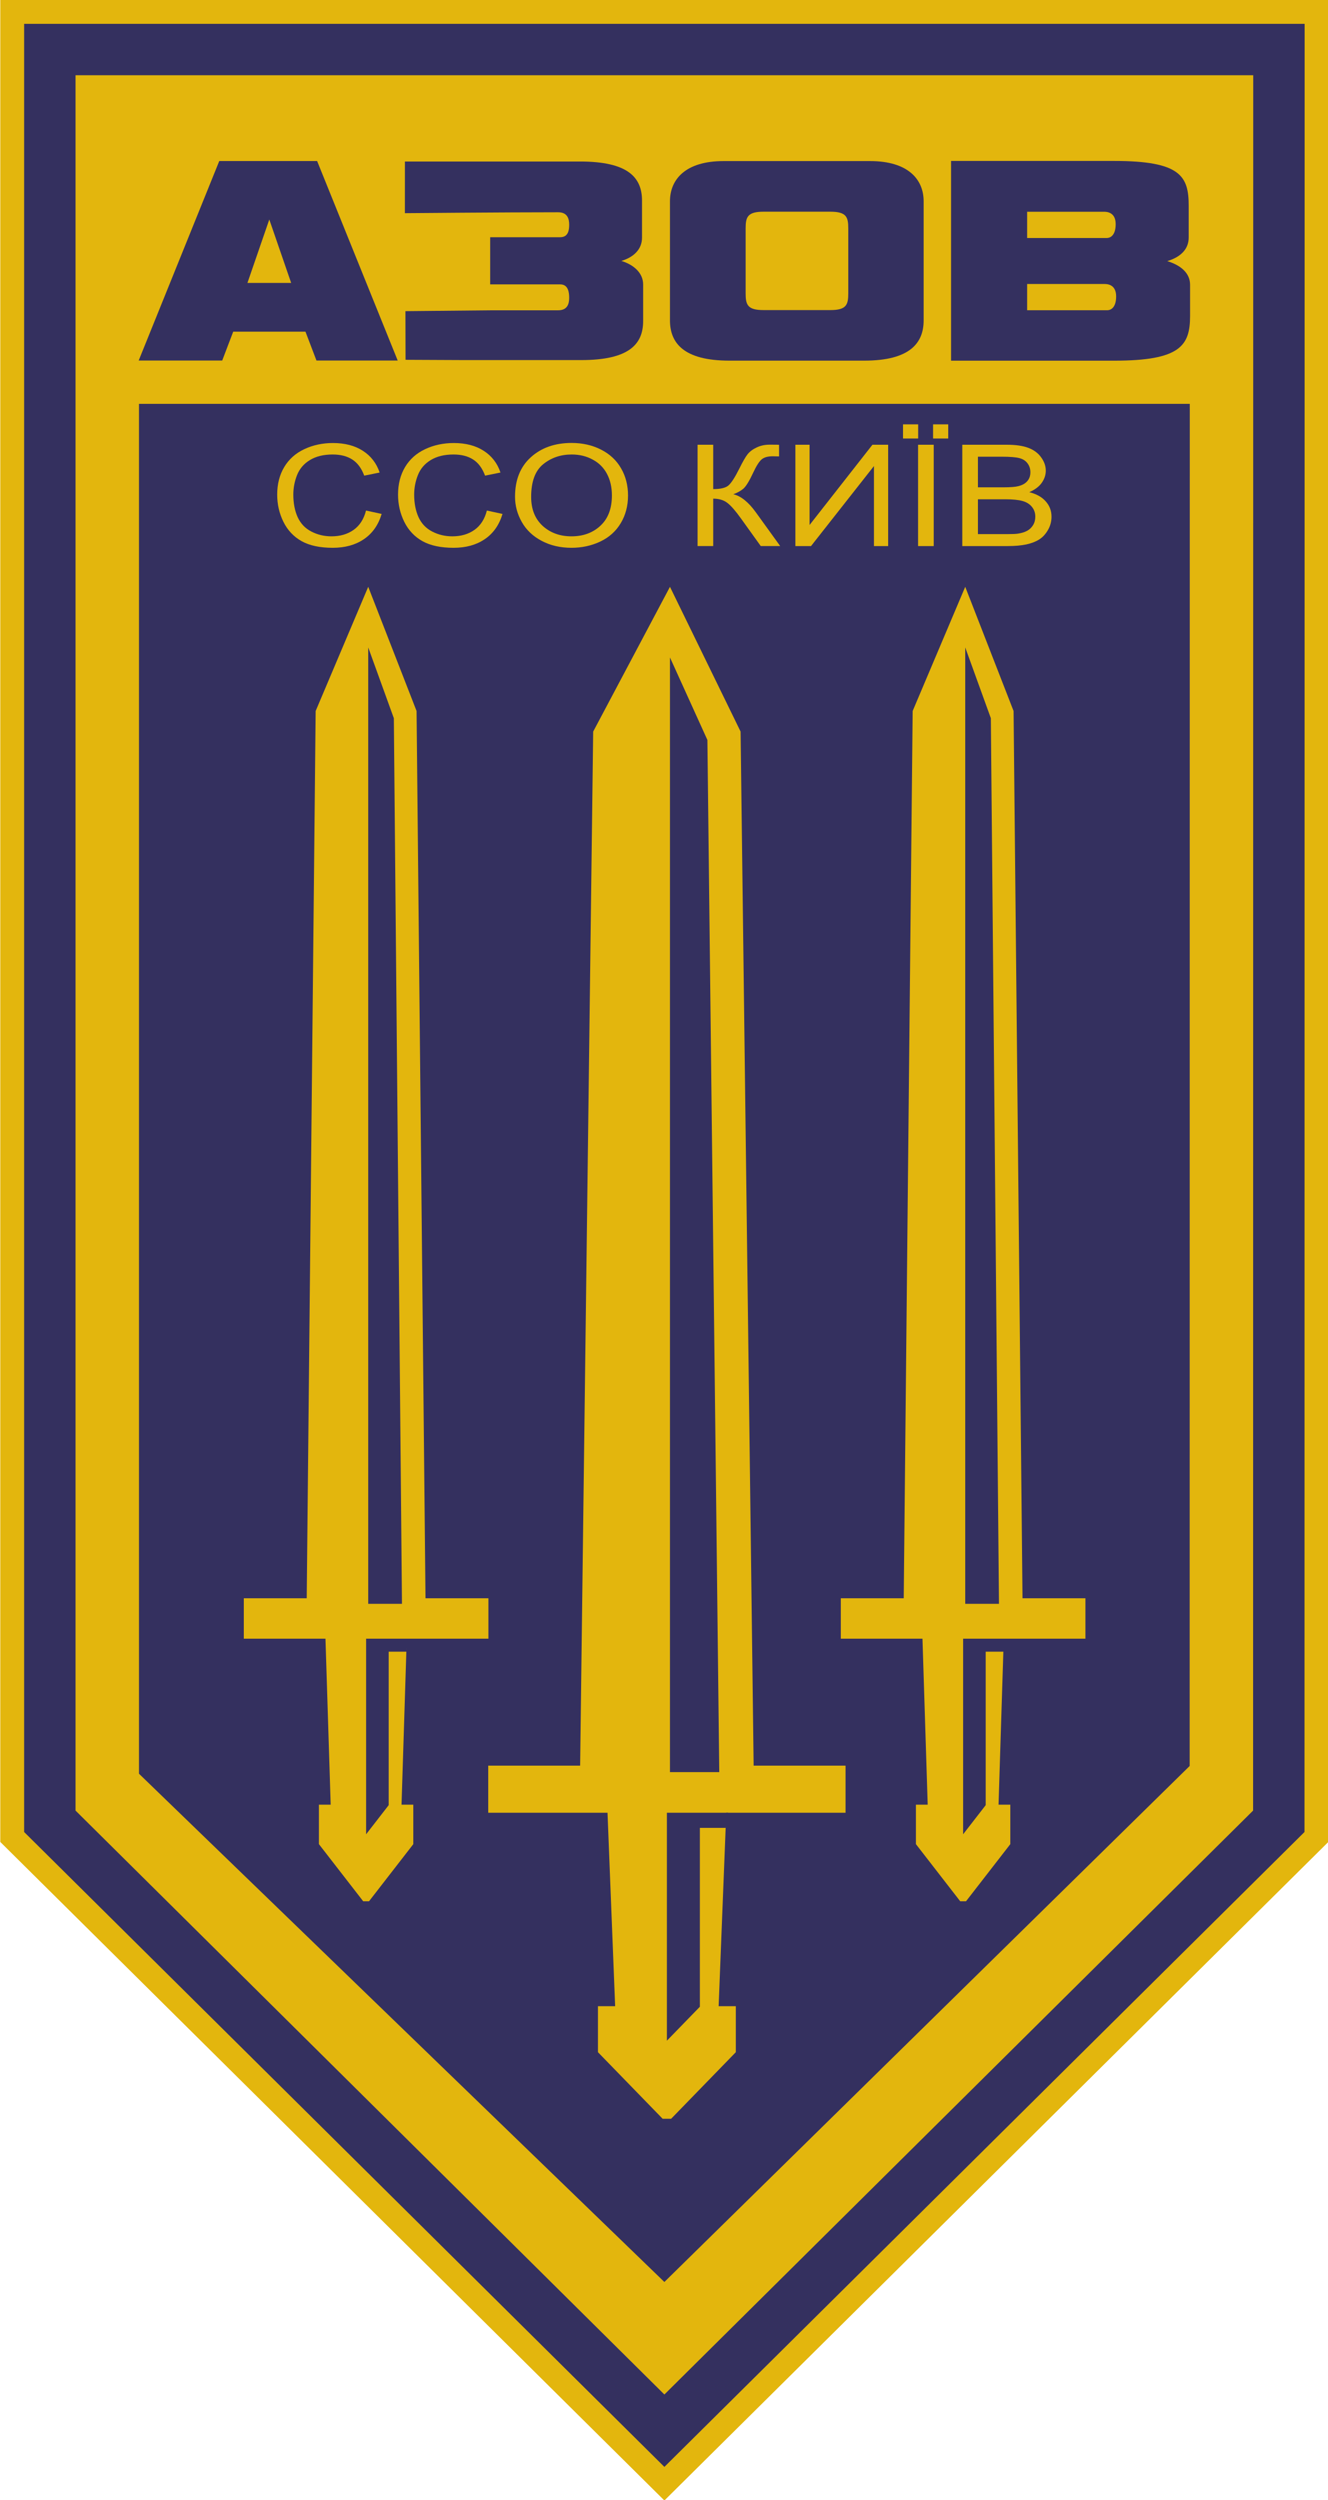
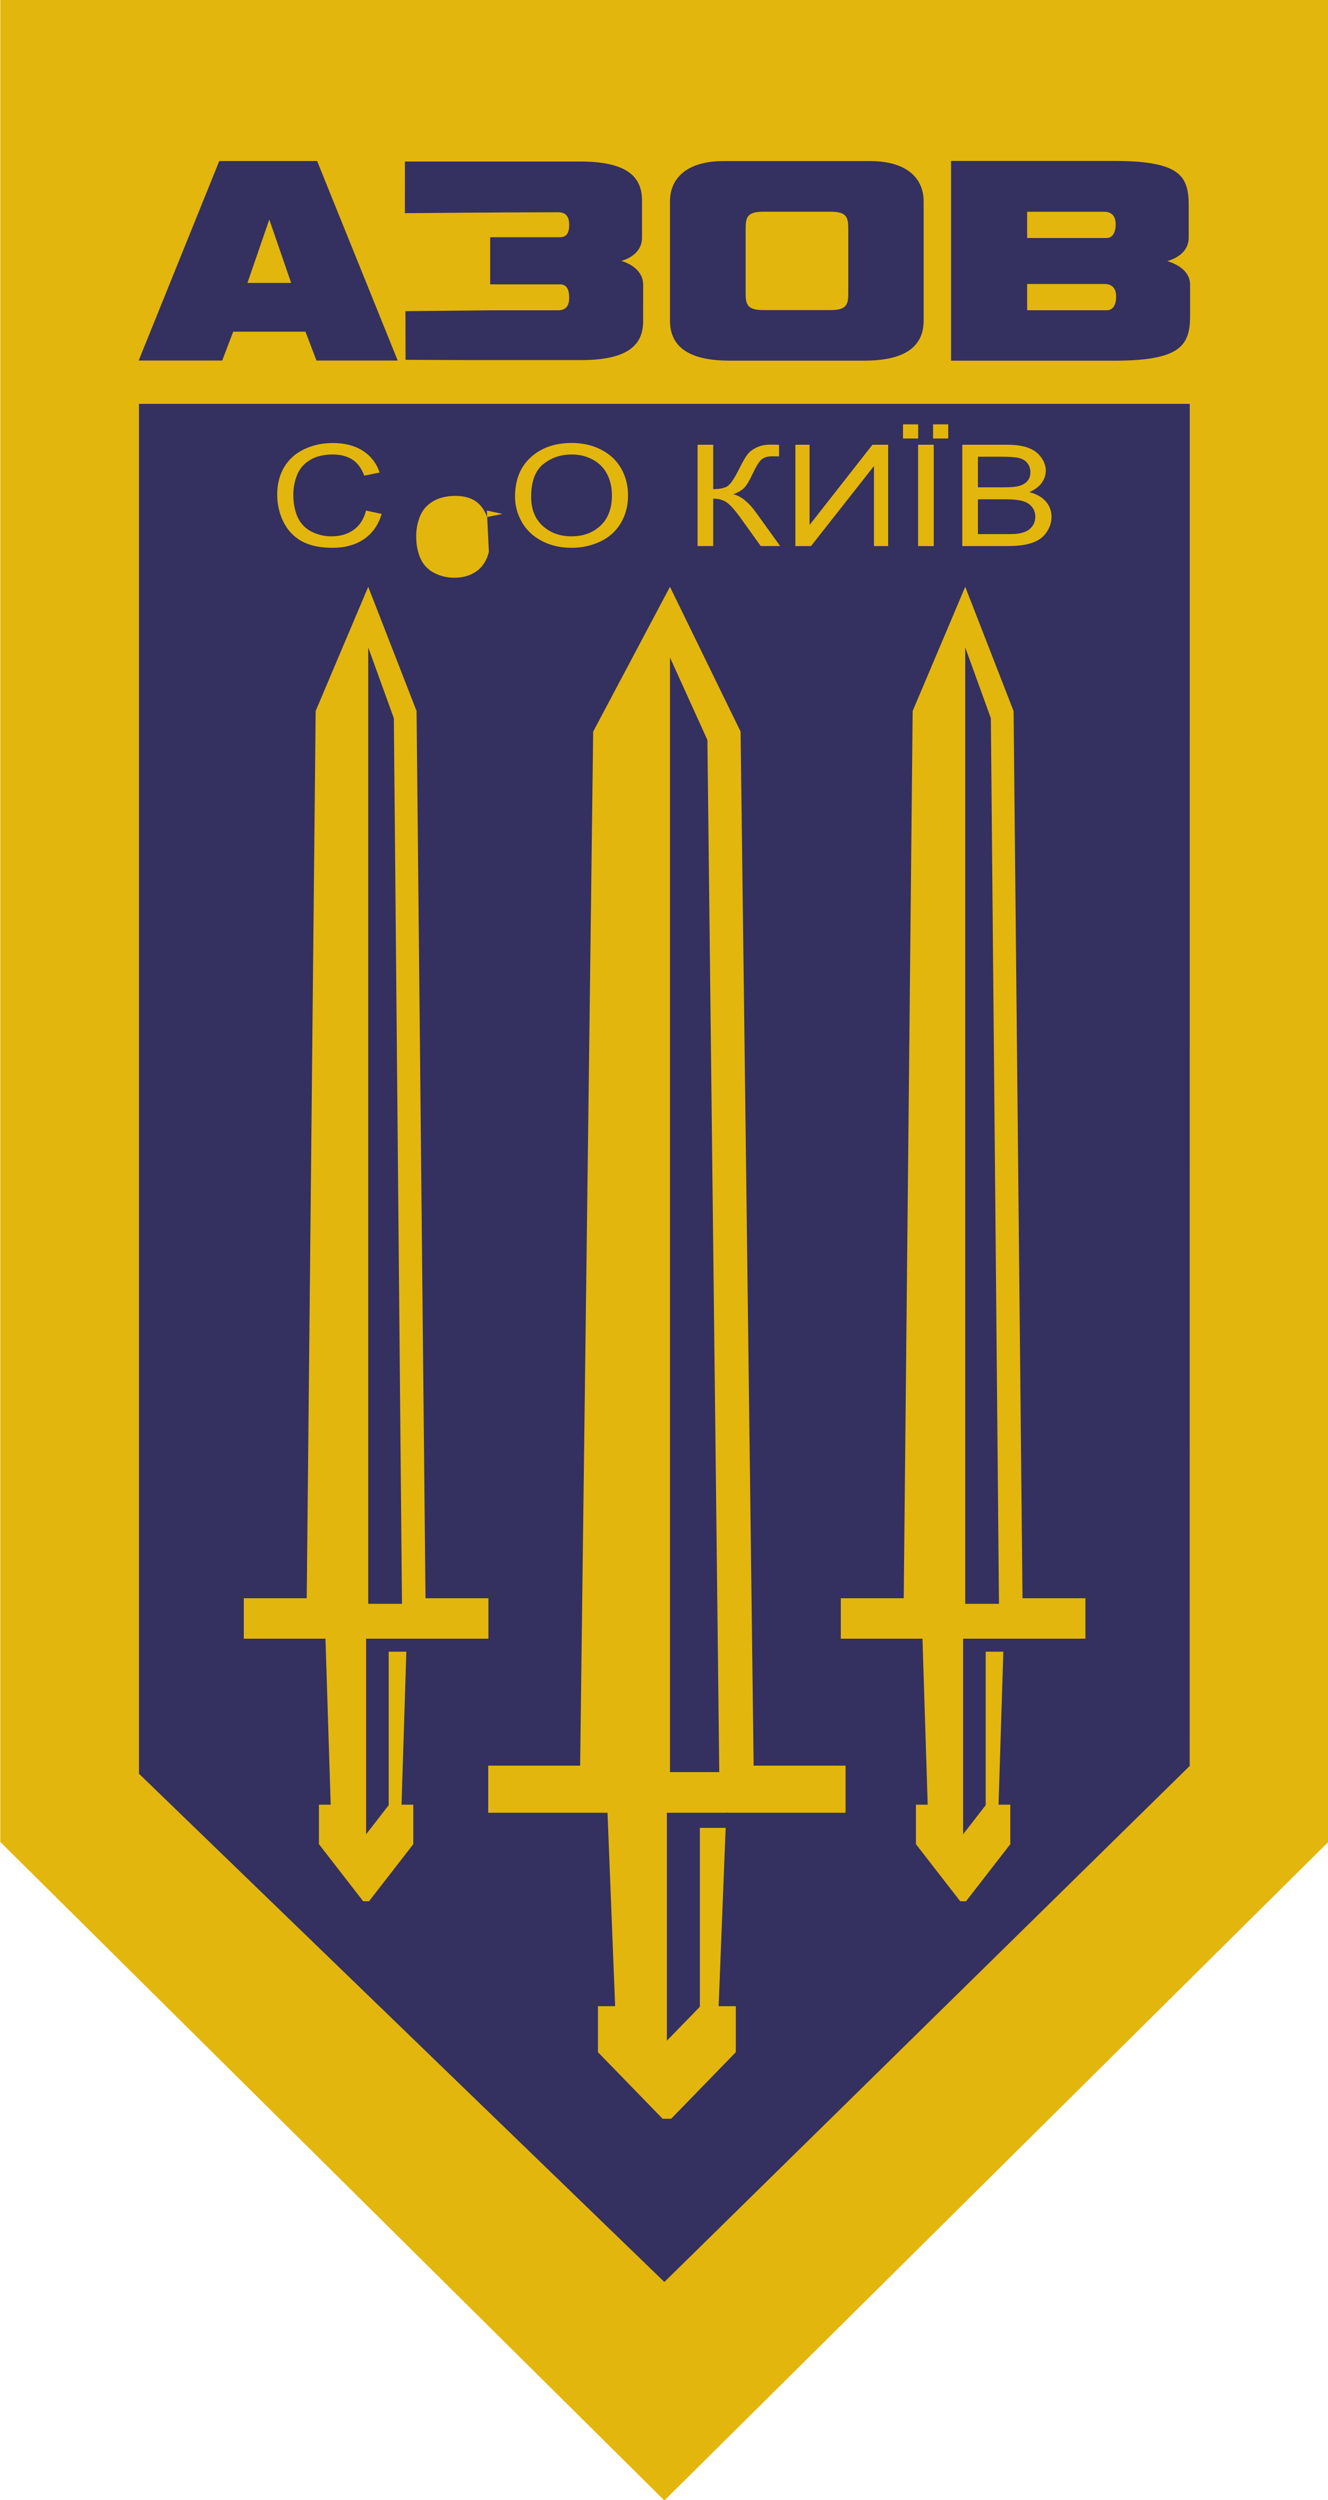
<svg xmlns="http://www.w3.org/2000/svg" xmlns:ns1="http://www.inkscape.org/namespaces/inkscape" xmlns:ns2="http://sodipodi.sourceforge.net/DTD/sodipodi-0.dtd" width="74.974mm" height="141.111mm" viewBox="0 0 265.657 500" id="svg2" version="1.1" ns1:version="1.1.1 (3bf5ae0d25, 2021-09-20)" ns2:docname="AZOV_logo_SSO_Kyiv.svg">
  <defs id="defs4" />
  <ns2:namedview id="base" pagecolor="#ffffff" bordercolor="#666666" borderopacity="1.0" ns1:pageopacity="0.0" ns1:pageshadow="2" ns1:zoom="6.056" ns1:cx="150.51189" ns1:cy="144.98019" ns1:document-units="px" ns1:current-layer="g4346" showgrid="false" ns1:window-width="1920" ns1:window-height="1021" ns1:window-x="-8" ns1:window-y="26" ns1:window-maximized="1" ns1:snap-bbox="true" ns1:bbox-paths="true" ns1:bbox-nodes="true" ns1:snap-bbox-edge-midpoints="true" ns1:snap-bbox-midpoints="true" ns1:object-paths="true" ns1:snap-intersection-paths="true" ns1:object-nodes="true" ns1:snap-smooth-nodes="true" ns1:snap-midpoints="true" ns1:snap-global="true" ns1:snap-nodes="false" fit-margin-top="0" fit-margin-left="0" fit-margin-right="0" fit-margin-bottom="0" ns1:pagecheckerboard="0" />
  <g ns1:label="Layer 1" ns1:groupmode="layer" id="layer1" transform="translate(-238.36,-184.522)">
    <g id="g4346" transform="matrix(0.367,0,0,0.367,-174.956,216.104)" ns2:insensitive="true">
      <path ns1:connector-curvature="0" id="path4173" style="color:#000000;clip-rule:nonzero;display:inline;overflow:visible;visibility:visible;opacity:1;isolation:auto;mix-blend-mode:normal;color-interpolation:sRGB;color-interpolation-filters:linearRGB;solid-color:#000000;solid-opacity:1;fill:#e3b60d;fill-opacity:1;fill-rule:nonzero;stroke:none;stroke-width:0.25;stroke-linecap:round;stroke-linejoin:round;stroke-miterlimit:4;stroke-dasharray:none;stroke-dashoffset:0;stroke-opacity:1;color-rendering:auto;image-rendering:auto;shape-rendering:auto;text-rendering:auto;enable-background:accumulate" d="M 1126.36,-86.068 V 917.665 l 361.981,358.857 m -361.981,-1362.589 723.963,8.2e-5 -0.074,1003.732 -361.909,358.857" />
-       <path ns1:connector-curvature="0" style="color:#000000;clip-rule:nonzero;display:inline;overflow:visible;visibility:visible;opacity:1;isolation:auto;mix-blend-mode:normal;color-interpolation:sRGB;color-interpolation-filters:linearRGB;solid-color:#000000;solid-opacity:1;fill:#34305f;fill-opacity:1;fill-rule:nonzero;stroke:none;stroke-width:0.25;stroke-linecap:round;stroke-linejoin:round;stroke-miterlimit:4;stroke-dasharray:none;stroke-dashoffset:0;stroke-opacity:1;color-rendering:auto;image-rendering:auto;shape-rendering:auto;text-rendering:auto;enable-background:accumulate" d="M 1139.36,-73.068 V 912.246 l 348.981,345.969 348.908,-345.969 0.074,-985.314 -697.963,1e-5 z" id="path4175" />
      <path ns1:connector-curvature="0" style="color:#000000;clip-rule:nonzero;display:inline;overflow:visible;visibility:visible;opacity:1;isolation:auto;mix-blend-mode:normal;color-interpolation:sRGB;color-interpolation-filters:linearRGB;solid-color:#000000;solid-opacity:1;fill:#e3b60d;fill-opacity:1;fill-rule:nonzero;stroke:none;stroke-width:0.25;stroke-linecap:round;stroke-linejoin:round;stroke-miterlimit:4;stroke-dasharray:none;stroke-dashoffset:0;stroke-opacity:1;color-rendering:auto;image-rendering:auto;shape-rendering:auto;text-rendering:auto;enable-background:accumulate" d="m 1167.376,-45.053 10e-5,945.623 320.963,318.191 320.895,-318.189 0.07,-945.625 -641.928,10e-6 z" id="path4177" />
      <g id="g17786">
        <path ns1:connector-curvature="0" style="color:#000000;clip-rule:nonzero;display:inline;overflow:visible;visibility:visible;opacity:1;isolation:auto;mix-blend-mode:normal;color-interpolation:sRGB;color-interpolation-filters:linearRGB;solid-color:#000000;solid-opacity:1;fill:#34305f;fill-opacity:1;fill-rule:nonzero;stroke:none;stroke-width:0.221;stroke-linecap:round;stroke-linejoin:round;stroke-miterlimit:4;stroke-dasharray:none;stroke-dashoffset:0;stroke-opacity:1;color-rendering:auto;image-rendering:auto;shape-rendering:auto;text-rendering:auto;enable-background:accumulate" d="m 1201.955,134.018 10e-5,746.463 286.382,276.965 286.323,-281.182 0.064,-742.246 -572.77,7e-5 z" id="path4181" ns2:nodetypes="ccccccc" />
      </g>
      <g id="g20608" transform="translate(1.276,5.11)">
        <g id="g26814" style="display:inline" transform="matrix(1.246,0,0,1.282,1154.513,-73.803)">
          <path style="opacity:1;fill:#e3b60d;fill-opacity:1;stroke:none;stroke-width:1px;stroke-linecap:butt;stroke-linejoin:miter;stroke-opacity:1" d="m 290.627,839.206 3.337,-82.232 h 52.182 v -20.022 h -40.203 l -5.71,-439.534 -30.894,-61.528 -33.591,61.528 -5.71,439.534 H 189.836 v 20.022 h 52.182 l 3.337,82.232 h -7.521 v 19.548 l 28.306,28.306 h 3.702 l 28.306,-28.306 v -19.548 z" id="path8468" />
          <g id="g18312" />
          <path style="fill:#34305f;fill-opacity:1;stroke:none;stroke-width:0.744px;stroke-linecap:butt;stroke-linejoin:miter;stroke-opacity:1" d="m 269.34,265.919 v 473.791 h 21.562 l -5.19,-438.725 z" id="path18805" ns2:nodetypes="ccccc" />
          <path style="fill:#34305f;fill-opacity:1;stroke:none;stroke-width:1px;stroke-linecap:butt;stroke-linejoin:miter;stroke-opacity:1" d="m 267.991,756.973 v 96.896 l 14.429,-14.429 v -76.029 h 11.352 l 0.967,-6.438 z" id="path24541" ns2:nodetypes="ccccccc" />
        </g>
        <g id="g26814-1" style="display:inline" transform="matrix(0.853,0,0,1.1,1095.887,-30.88)">
          <path style="opacity:1;fill:#e3b60d;fill-opacity:1;stroke:none;stroke-width:1px;stroke-linecap:butt;stroke-linejoin:miter;stroke-opacity:1" d="m 290.627,839.206 3.337,-82.232 h 52.182 v -20.022 h -40.203 l -5.71,-439.534 -30.894,-61.528 -33.591,61.528 -5.71,439.534 H 189.836 v 20.022 h 52.182 l 3.337,82.232 h -7.521 v 19.548 l 28.306,28.306 h 3.702 l 28.306,-28.306 v -19.548 z" id="path8468-8" />
          <g id="g18312-7" />
          <path style="fill:#34305f;fill-opacity:1;stroke:none;stroke-width:0.744px;stroke-linecap:butt;stroke-linejoin:miter;stroke-opacity:1" d="m 269.34,265.919 v 473.791 h 21.562 l -5.19,-438.725 z" id="path18805-0" ns2:nodetypes="ccccc" />
          <path style="fill:#34305f;fill-opacity:1;stroke:none;stroke-width:1px;stroke-linecap:butt;stroke-linejoin:miter;stroke-opacity:1" d="m 267.991,756.973 v 96.896 l 14.429,-14.429 v -76.029 h 11.352 l 0.967,-6.438 z" id="path24541-9" ns2:nodetypes="ccccccc" />
        </g>
        <g id="g26814-1-6" style="display:inline" transform="matrix(0.853,0,0,1.1,1421.303,-30.88)">
          <path style="opacity:1;fill:#e3b60d;fill-opacity:1;stroke:none;stroke-width:1px;stroke-linecap:butt;stroke-linejoin:miter;stroke-opacity:1" d="m 290.627,839.206 3.337,-82.232 h 52.182 v -20.022 h -40.203 l -5.71,-439.534 -30.894,-61.528 -33.591,61.528 -5.71,439.534 H 189.836 v 20.022 h 52.182 l 3.337,82.232 h -7.521 v 19.548 l 28.306,28.306 h 3.702 l 28.306,-28.306 v -19.548 z" id="path8468-8-1" />
          <g id="g18312-7-6" />
          <path style="fill:#34305f;fill-opacity:1;stroke:none;stroke-width:0.744px;stroke-linecap:butt;stroke-linejoin:miter;stroke-opacity:1" d="m 269.34,265.919 v 473.791 h 21.562 l -5.19,-438.725 z" id="path18805-0-2" ns2:nodetypes="ccccc" />
          <path style="fill:#34305f;fill-opacity:1;stroke:none;stroke-width:1px;stroke-linecap:butt;stroke-linejoin:miter;stroke-opacity:1" d="m 267.991,756.973 v 96.896 l 14.429,-14.429 v -76.029 h 11.352 l 0.967,-6.438 z" id="path24541-9-9" ns2:nodetypes="ccccccc" />
        </g>
      </g>
      <g transform="translate(1141.511)" id="g4340" style="display:inline">
        <path ns1:connector-curvature="0" style="color:#000000;clip-rule:nonzero;display:inline;overflow:visible;visibility:visible;opacity:1;isolation:auto;mix-blend-mode:normal;color-interpolation:sRGB;color-interpolation-filters:linearRGB;solid-color:#000000;solid-opacity:1;fill:#34305f;fill-opacity:1;fill-rule:nonzero;stroke:none;stroke-width:0.25;stroke-linecap:round;stroke-linejoin:round;stroke-miterlimit:4;stroke-dasharray:none;stroke-dashoffset:0;stroke-opacity:1;color-rendering:auto;image-rendering:auto;shape-rendering:auto;text-rendering:auto;enable-background:accumulate" d="M 104.209,1.689 60.281,110.408 h 45.531 l 5.998,-15.734 h 16.121 5.889 17.371 l 5.998,15.734 H 201.471 L 157.543,1.689 h -0.389 -52.557 z m 27.27,31.865 11.914,34.557 H 132 130.955 119.562 Z" id="path4274" />
        <path ns1:connector-curvature="0" style="color:#000000;clip-rule:nonzero;display:inline;overflow:visible;visibility:visible;opacity:1;isolation:auto;mix-blend-mode:normal;color-interpolation:sRGB;color-interpolation-filters:linearRGB;solid-color:#000000;solid-opacity:1;fill:#34305f;fill-opacity:1;fill-rule:nonzero;stroke:none;stroke-width:0.25;stroke-linecap:round;stroke-linejoin:round;stroke-miterlimit:4;stroke-dasharray:none;stroke-dashoffset:0;stroke-opacity:1;color-rendering:auto;image-rendering:auto;shape-rendering:auto;text-rendering:auto;enable-background:accumulate" d="m 205.405,1.963 -0.017,28.143 c 0,0 54.883,-0.495 83.519,-0.495 5.071,0 6.033,3.496 6.033,6.764 0,2.802 -0.397,6.832 -4.898,6.832 H 251.875 v 6.734 12.232 6.734 h 38.166 c 4.502,0 4.898,4.561 4.898,7.363 0,3.267 -0.963,6.762 -6.033,6.762 H 252.375 l -46.689,0.467 0.062,26.509 31.752,0.151 h 63.992 c 26.125,0 33.766,-8.678 33.766,-21.301 V 68.982 c 0,-6.316 -5.188,-10.837 -11.889,-12.846 6.7,-2.009 11.27,-6.334 11.27,-12.65 V 23.256 c 0,-12.623 -7.641,-21.301 -33.766,-21.301 z" id="path4294" ns2:nodetypes="cccssccccsssccccssscsssc" />
        <path ns1:connector-curvature="0" style="opacity:1;fill:#34305f;fill-opacity:1;stroke:none;stroke-width:4;stroke-linecap:butt;stroke-linejoin:miter;stroke-miterlimit:4;stroke-dasharray:none;stroke-dashoffset:0;stroke-opacity:1" d="m 379.043,1.719 c -20.452,0 -29.168,9.776 -29.168,21.92 v 64.91 c 0,12.144 7.276,21.92 32.42,21.92 H 427 h 8.77 19.957 c 25.144,0 32.42,-9.776 32.42,-21.92 V 23.639 c 0,-12.144 -8.716,-21.92 -29.168,-21.92 H 435.77 427 Z m 21.881,27.582 h 6.811 22.717 6.811 c 8.874,0 9.805,2.962 9.805,9.211 v 3.66 27.875 3.66 c 0,6.249 -0.931,9.211 -9.805,9.211 h -6.811 -22.717 -6.811 c -8.874,0 -9.805,-2.962 -9.805,-9.211 v -3.66 -27.875 -3.66 c 0,-6.249 0.931,-9.211 9.805,-9.211 z" id="rect4298" />
        <path ns1:connector-curvature="0" style="color:#000000;clip-rule:nonzero;display:inline;overflow:visible;visibility:visible;opacity:1;isolation:auto;mix-blend-mode:normal;color-interpolation:sRGB;color-interpolation-filters:linearRGB;solid-color:#000000;solid-opacity:1;fill:#34305f;fill-opacity:1;fill-rule:nonzero;stroke:none;stroke-width:0.25;stroke-linecap:round;stroke-linejoin:round;stroke-miterlimit:4;stroke-dasharray:none;stroke-dashoffset:0;stroke-opacity:1;color-rendering:auto;image-rendering:auto;shape-rendering:auto;text-rendering:auto;enable-background:accumulate" d="m 503.094,1.643 v 0.002 108.842 0.002 H 592 c 36.142,0 41.375,-8.263 41.375,-24.406 V 69.098 c 0,-6.309 -5.041,-10.622 -12.438,-12.861 7.397,-2.24 11.688,-6.579 11.688,-12.889 V 26.049 C 632.625,9.906 628.142,1.643 592,1.643 Z m 41.467,27.691 h 41.852 c 1.106,0 6.408,-0.078 6.408,6.738 0,6.817 -3.535,7.559 -4.773,7.559 h -43.486 z m 0,39.367 h 42.102 c 1.106,0 6.408,-0.076 6.408,6.74 0,6.817 -3.535,7.557 -4.773,7.557 h -43.736 z" id="path4327" />
      </g>
      <g aria-label="ССО КИЇВ " transform="matrix(1.08,0,0,0.926,2.844,0)" id="text25650-1" style="font-size:83.306px;line-height:1.25;letter-spacing:0.833px;display:inline;fill:#e3b60d;stroke-width:2.083" ns1:label="Alternate Text">
        <path d="m 1224.875,207.508 7.891,1.993 q -2.481,9.722 -8.949,14.847 -6.427,5.085 -15.742,5.085 -9.64,0 -15.701,-3.905 -6.02,-3.946 -9.193,-11.389 -3.132,-7.444 -3.132,-15.986 0,-9.315 3.539,-16.23 3.579,-6.956 10.129,-10.535 6.59,-3.62 14.481,-3.62 8.949,0 15.05,4.556 6.101,4.556 8.501,12.813 l -7.769,1.83 q -2.075,-6.508 -6.02,-9.478 -3.946,-2.969 -9.925,-2.969 -6.874,0 -11.511,3.295 -4.596,3.295 -6.468,8.868 -1.871,5.532 -1.871,11.43 0,7.607 2.197,13.301 2.237,5.654 6.915,8.461 4.678,2.807 10.129,2.807 6.63,0 11.227,-3.824 4.596,-3.824 6.223,-11.349 z" style="font-family:Arial;-inkscape-font-specification:Arial" id="path15876" />
-         <path d="m 1285.869,207.508 7.891,1.993 q -2.481,9.722 -8.949,14.847 -6.427,5.085 -15.742,5.085 -9.64,0 -15.701,-3.905 -6.02,-3.946 -9.193,-11.389 -3.132,-7.444 -3.132,-15.986 0,-9.315 3.539,-16.23 3.58,-6.956 10.129,-10.535 6.59,-3.62 14.481,-3.62 8.949,0 15.05,4.556 6.101,4.556 8.501,12.813 l -7.769,1.83 q -2.075,-6.508 -6.02,-9.478 -3.946,-2.969 -9.925,-2.969 -6.874,0 -11.511,3.295 -4.596,3.295 -6.468,8.868 -1.871,5.532 -1.871,11.43 0,7.607 2.196,13.301 2.237,5.654 6.915,8.461 4.678,2.807 10.128,2.807 6.63,0 11.227,-3.824 4.596,-3.824 6.223,-11.349 z" style="font-family:Arial;-inkscape-font-specification:Arial" id="path15878" />
+         <path d="m 1285.869,207.508 7.891,1.993 l -7.769,1.83 q -2.075,-6.508 -6.02,-9.478 -3.946,-2.969 -9.925,-2.969 -6.874,0 -11.511,3.295 -4.596,3.295 -6.468,8.868 -1.871,5.532 -1.871,11.43 0,7.607 2.196,13.301 2.237,5.654 6.915,8.461 4.678,2.807 10.128,2.807 6.63,0 11.227,-3.824 4.596,-3.824 6.223,-11.349 z" style="font-family:Arial;-inkscape-font-specification:Arial" id="path15878" />
        <path d="m 1300.085,199.372 q 0,-14.847 7.973,-23.226 7.973,-8.42 20.582,-8.42 8.257,0 14.888,3.946 6.63,3.946 10.088,11.023 3.498,7.037 3.498,15.986 0,9.071 -3.661,16.23 -3.661,7.159 -10.373,10.861 -6.712,3.661 -14.481,3.661 -8.42,0 -15.05,-4.068 -6.63,-4.068 -10.047,-11.105 -3.417,-7.037 -3.417,-14.888 z m 8.135,0.122 q 0,10.779 5.776,17.003 5.817,6.183 14.562,6.183 8.908,0 14.644,-6.264 5.776,-6.264 5.776,-17.776 0,-7.281 -2.481,-12.691 -2.441,-5.451 -7.2,-8.42 -4.718,-3.01 -10.617,-3.01 -8.379,0 -14.44,5.776 -6.02,5.735 -6.02,19.199 z" style="font-family:Arial;-inkscape-font-specification:Arial" id="path15880" />
        <path d="m 1392.216,168.783 h 7.891 v 26.114 q 5.41,0 7.606,-2.075 2.197,-2.115 5.613,-10.088 2.481,-5.857 4.068,-8.257 1.627,-2.441 4.596,-4.068 2.969,-1.668 6.549,-1.668 4.556,0 4.8,0.081 v 6.834 q -0.407,0 -1.586,-0.041 -1.302,-0.041 -1.586,-0.041 -3.783,0 -5.613,1.83 -1.871,1.83 -4.271,7.81 -3.01,7.566 -5.085,9.559 -2.075,1.952 -4.963,3.132 5.776,1.586 11.389,10.657 l 12.284,19.85 h -9.803 l -9.966,-16.189 q -4.108,-6.712 -6.874,-9.193 -2.766,-2.522 -7.159,-2.522 v 27.904 h -7.891 z" style="font-family:Arial;-inkscape-font-specification:Arial" id="path15882" />
        <path d="m 1441.576,168.783 h 7.159 v 47.226 l 31.728,-47.226 h 7.932 v 59.632 h -7.159 v -47.104 l -31.768,47.104 h -7.891 z" style="font-family:Arial;-inkscape-font-specification:Arial" id="path15884" />
        <path d="m 1503.505,228.415 v -59.632 h 7.891 v 59.632 z m -7.606,-63.293 v -8.339 h 7.647 v 8.339 z m 15.172,0 v -8.339 h 7.647 v 8.339 z" style="font-family:Arial;-inkscape-font-specification:Arial" id="path15886" />
        <path d="m 1525.816,228.415 v -59.632 h 22.372 q 6.834,0 10.942,1.83 4.149,1.79 6.468,5.573 2.359,3.742 2.359,7.851 0,3.824 -2.075,7.2 -2.075,3.376 -6.264,5.451 5.41,1.586 8.298,5.41 2.929,3.824 2.929,9.03 0,4.19 -1.79,7.81 -1.749,3.58 -4.352,5.532 -2.603,1.952 -6.549,2.969 -3.905,0.976 -9.6,0.976 z m 7.891,-34.575 h 12.895 q 5.247,0 7.525,-0.692 3.01,-0.895 4.515,-2.969 1.546,-2.075 1.546,-5.207 0,-2.969 -1.424,-5.207 -1.424,-2.278 -4.068,-3.091 -2.644,-0.854 -9.071,-0.854 h -11.918 z m 0,27.538 h 14.847 q 3.824,0 5.369,-0.285 2.725,-0.488 4.556,-1.627 1.831,-1.139 3.01,-3.295 1.18,-2.197 1.18,-5.044 0,-3.335 -1.708,-5.776 -1.708,-2.481 -4.759,-3.458 -3.01,-1.017 -8.705,-1.017 h -13.789 z" style="font-family:Arial;-inkscape-font-specification:Arial" id="path15888" />
      </g>
    </g>
  </g>
</svg>